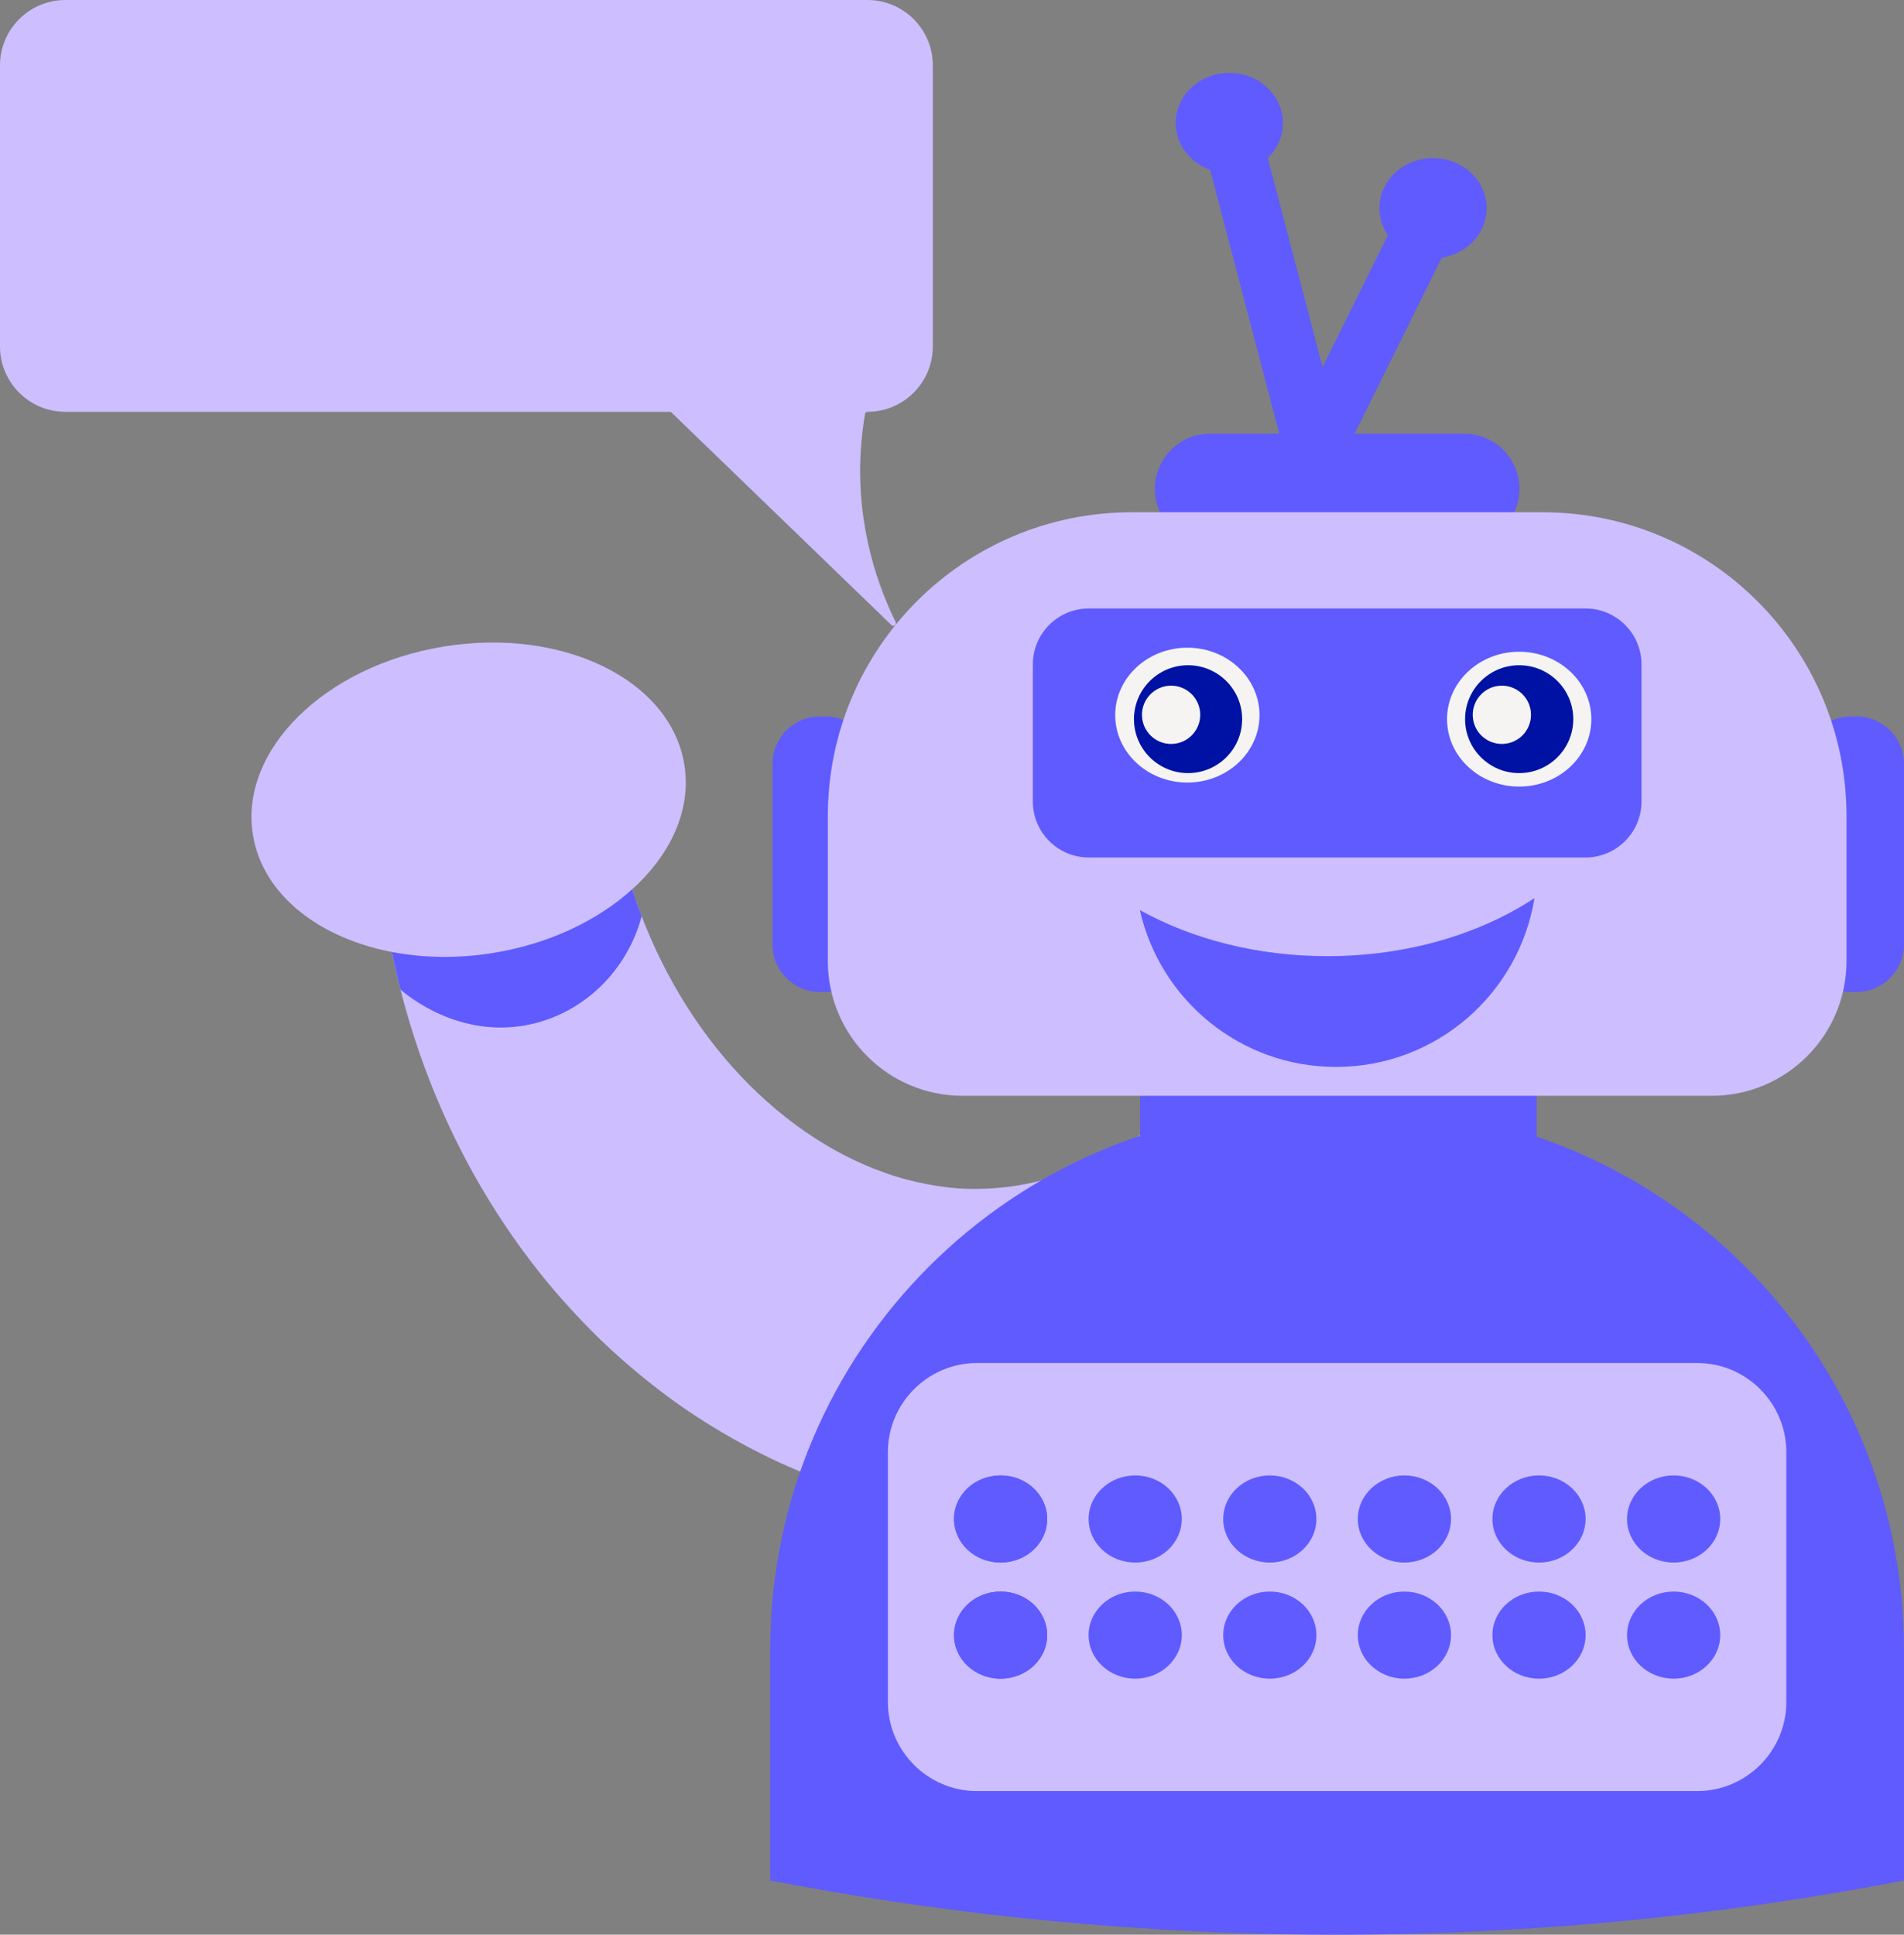
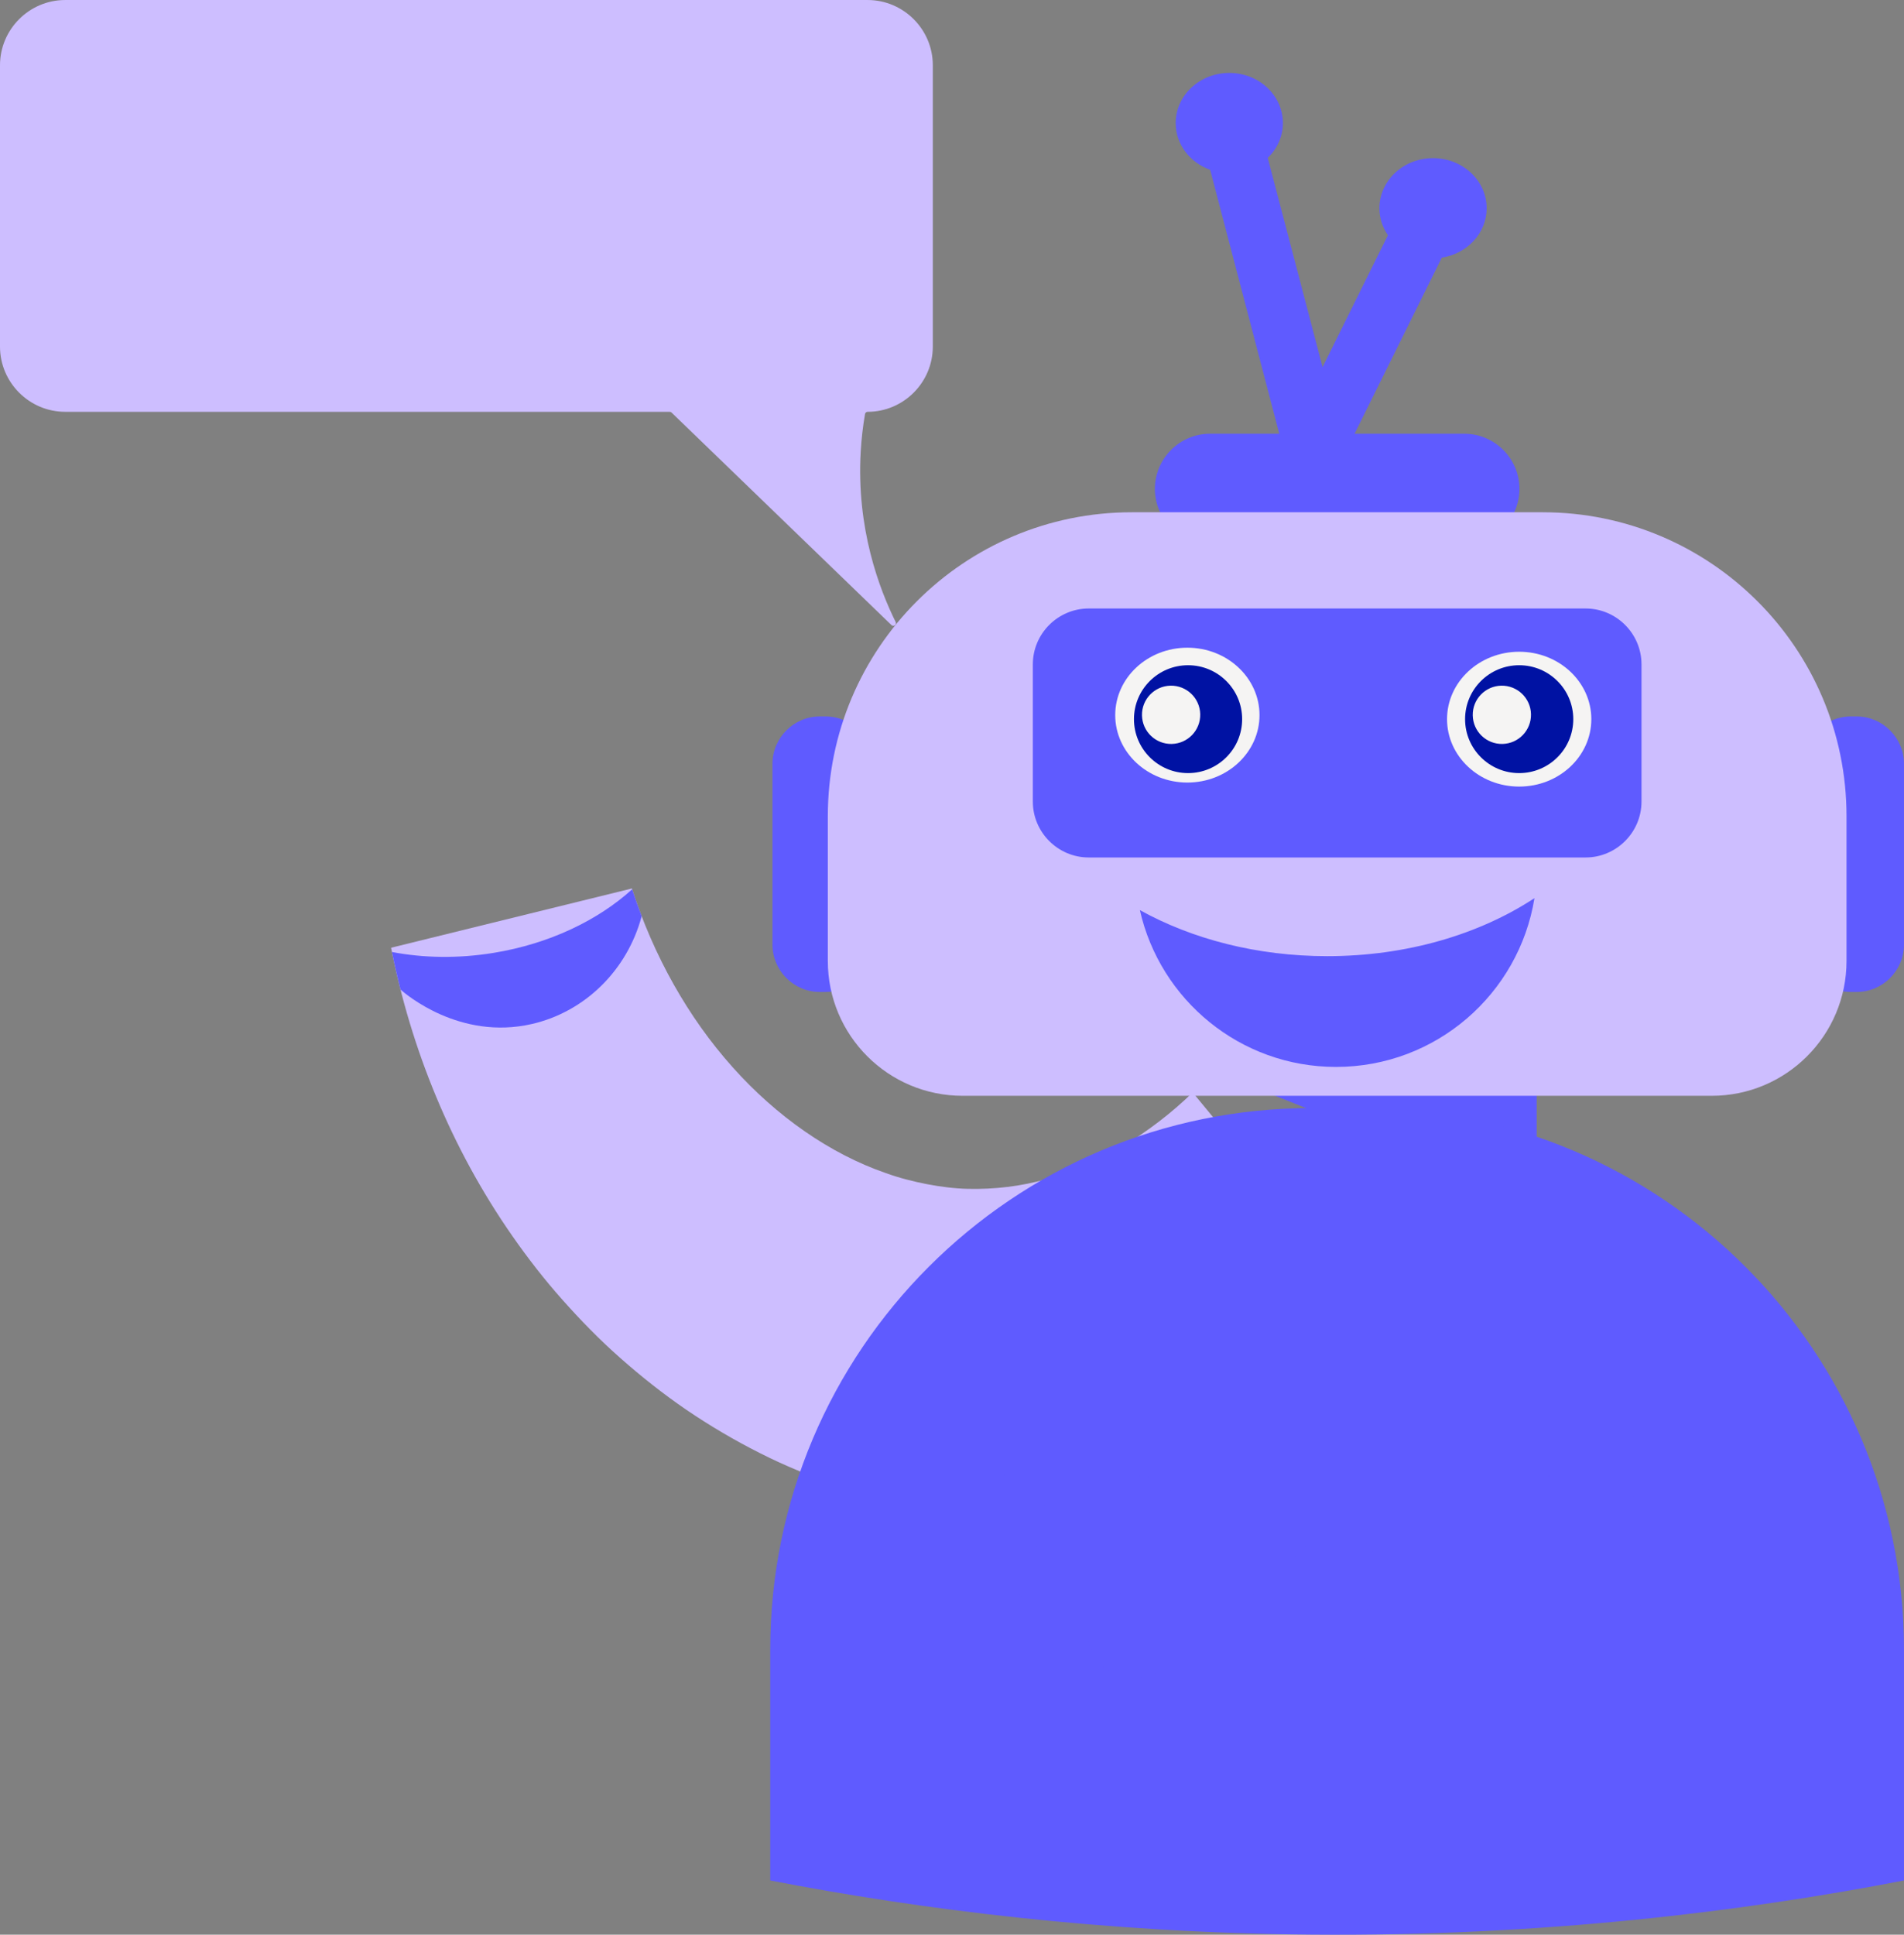
<svg xmlns="http://www.w3.org/2000/svg" height="487.0" preserveAspectRatio="xMidYMid meet" version="1.0" viewBox="0.0 0.0 479.4 487.0" width="479.4" zoomAndPan="magnify">
  <rect x="0.0" y="0.0" width="479.4" height="487.0" fill="#808080" stroke="none" />
  <defs>
    <clipPath id="a">
      <path d="M 454 180 L 479.391 180 L 479.391 250 L 454 250 Z M 454 180" />
    </clipPath>
    <clipPath id="b">
      <path d="M 193 278 L 479.391 278 L 479.391 486.988 L 193 486.988 Z M 193 278" />
    </clipPath>
  </defs>
  <g>
    <g id="change1_1">
      <path d="M 358.914 346.062 C 353.098 350.441 347.039 354.48 340.812 358.109 C 334.578 361.75 328.156 365.059 321.445 367.934 C 308.129 373.781 293.727 378.012 278.766 380.109 C 276.891 380.363 275.035 380.656 273.152 380.844 L 267.473 381.273 C 263.703 381.625 259.883 381.578 256.082 381.582 L 253.234 381.57 C 252.289 381.566 251.336 381.465 250.387 381.414 L 244.703 381.008 L 241.867 380.781 C 240.926 380.676 239.988 380.543 239.051 380.422 C 237.176 380.148 235.289 379.957 233.441 379.594 C 225.988 378.375 218.723 376.492 211.684 374.172 C 204.656 371.836 197.828 369.062 191.359 365.781 C 184.875 362.52 178.684 358.855 172.801 354.859 C 166.938 350.84 161.41 346.465 156.191 341.84 C 150.953 337.234 146.133 332.27 141.582 327.145 C 137.02 322.023 132.852 316.641 128.988 311.098 C 113.527 288.914 103.473 263.965 98.469 238.562 L 159.094 223.645 C 164.559 240.609 173.262 256.094 184.406 268.566 C 195.512 281.035 209.055 290.449 222.961 295.258 C 226.418 296.516 229.918 297.391 233.371 298.07 C 236.828 298.723 240.262 299.172 243.652 299.25 C 250.43 299.406 256.996 298.629 263.52 296.797 C 270.031 294.98 276.527 292.211 282.793 288.422 C 285.938 286.594 289.008 284.473 291.953 282.211 C 294.914 279.945 297.684 277.535 300.305 274.992 L 358.914 346.062" fill="#cdbeff" />
    </g>
    <g id="change2_2">
-       <path d="M 386.91 302.02 L 287.062 302.02 L 287.062 262.305 L 386.91 262.305 L 386.91 302.02" fill="#5f5bff" />
+       <path d="M 386.91 302.02 L 287.062 262.305 L 386.91 262.305 L 386.91 302.02" fill="#5f5bff" />
    </g>
    <g id="change2_3">
      <path d="M 207.867 249.695 L 206.422 249.695 C 199.859 249.695 194.492 244.328 194.492 237.766 L 194.492 192.273 C 194.492 185.711 199.859 180.344 206.422 180.344 L 207.867 180.344 C 214.43 180.344 219.797 185.711 219.797 192.273 L 219.797 237.766 C 219.797 244.328 214.43 249.695 207.867 249.695" fill="#5f5bff" />
    </g>
    <g clip-path="url(#a)" id="change2_22">
      <path d="M 467.465 249.695 L 466.02 249.695 C 459.457 249.695 454.09 244.328 454.09 237.766 L 454.09 192.273 C 454.09 185.711 459.457 180.344 466.02 180.344 L 467.465 180.344 C 474.027 180.344 479.395 185.711 479.395 192.273 L 479.395 237.766 C 479.395 244.328 474.027 249.695 467.465 249.695" fill="#5f5bff" />
    </g>
    <g clip-path="url(#b)" id="change2_1">
      <path d="M 479.395 473.348 C 438.801 481.176 388.27 487.465 330.176 486.965 C 277.719 486.512 231.711 480.633 193.934 473.348 C 193.934 453.98 193.934 434.617 193.934 415.25 C 193.934 339.961 254.973 278.922 330.262 278.922 L 343.066 278.922 C 418.359 278.922 479.395 339.961 479.395 415.25 L 479.395 473.348" fill="#5f5bff" />
    </g>
    <g id="change2_4">
      <path d="M 368.703 109.18 L 341.062 109.18 L 363.027 64.848 C 369.43 63.859 374.316 58.68 374.316 52.418 C 374.316 45.449 368.273 39.805 360.816 39.805 C 353.363 39.805 347.316 45.449 347.316 52.418 C 347.316 54.922 348.109 57.25 349.457 59.215 L 333.004 92.418 L 319.207 39.746 C 321.562 37.477 323.02 34.387 323.02 30.973 C 323.02 24.008 316.977 18.359 309.52 18.359 C 302.062 18.359 296.02 24.008 296.02 30.973 C 296.02 36.352 299.629 40.934 304.703 42.746 L 322.105 109.18 L 304.656 109.18 C 297.023 109.18 290.781 115.422 290.781 123.055 C 290.781 130.684 297.023 136.93 304.656 136.93 L 368.703 136.93 C 376.336 136.93 382.578 130.684 382.578 123.055 C 382.578 115.422 376.336 109.18 368.703 109.18" fill="#5f5bff" />
    </g>
    <g id="change1_2">
      <path d="M 430.984 275.832 L 242.375 275.832 C 223.629 275.832 208.434 260.633 208.434 241.891 L 208.434 205.465 C 208.434 163.203 242.691 128.945 284.953 128.945 L 388.402 128.945 C 430.664 128.945 464.926 163.203 464.926 205.465 L 464.926 241.891 C 464.926 260.633 449.73 275.832 430.984 275.832" fill="#cdbeff" />
    </g>
    <g id="change2_5">
      <path d="M 399.238 215.84 L 274.121 215.84 C 266.383 215.84 260.051 209.508 260.051 201.77 L 260.051 167.234 C 260.051 159.496 266.383 153.168 274.121 153.168 L 399.238 153.168 C 406.977 153.168 413.309 159.496 413.309 167.234 L 413.309 201.77 C 413.309 209.508 406.977 215.84 399.238 215.84" fill="#5f5bff" />
    </g>
    <g id="change3_1">
      <path d="M 317.125 180.008 C 317.125 189.379 308.992 196.98 298.961 196.98 C 288.93 196.98 280.797 189.379 280.797 180.008 C 280.797 170.633 288.93 163.035 298.961 163.035 C 308.992 163.035 317.125 170.633 317.125 180.008" fill="#f5f4f3" />
    </g>
    <g id="change3_2">
      <path d="M 400.672 181.023 C 400.672 190.398 392.539 197.996 382.508 197.996 C 372.477 197.996 364.344 190.398 364.344 181.023 C 364.344 171.652 372.477 164.055 382.508 164.055 C 392.539 164.055 400.672 171.652 400.672 181.023" fill="#f5f4f3" />
    </g>
    <g id="change4_1">
      <path d="M 396.129 181.023 C 396.129 188.523 390.031 194.602 382.508 194.602 C 374.984 194.602 368.887 188.523 368.887 181.023 C 368.887 173.527 374.984 167.449 382.508 167.449 C 390.031 167.449 396.129 173.527 396.129 181.023" fill="#0012a3" />
    </g>
    <g id="change4_2">
      <path d="M 312.754 181.023 C 312.754 188.523 306.656 194.602 299.137 194.602 C 291.613 194.602 285.516 188.523 285.516 181.023 C 285.516 173.527 291.613 167.449 299.137 167.449 C 306.656 167.449 312.754 173.527 312.754 181.023" fill="#0012a3" />
    </g>
    <g id="change3_3">
      <path d="M 378.297 187.262 C 374.246 187.344 370.898 184.129 370.816 180.078 C 370.734 176.027 373.949 172.68 377.996 172.594 C 382.047 172.512 385.398 175.727 385.48 179.777 C 385.562 183.828 382.348 187.176 378.297 187.262" fill="#f5f4f3" />
    </g>
    <g id="change3_4">
      <path d="M 295.016 187.262 C 290.969 187.344 287.617 184.129 287.535 180.078 C 287.453 176.027 290.668 172.68 294.715 172.594 C 298.766 172.512 302.117 175.727 302.199 179.777 C 302.281 183.828 299.066 187.176 295.016 187.262" fill="#f5f4f3" />
    </g>
    <g id="change2_6">
      <path d="M 334.184 240.68 C 316.438 240.68 300.09 236.352 287.004 229.086 C 292.086 251.68 312.258 268.562 336.387 268.562 C 361.574 268.562 382.457 250.168 386.355 226.078 C 372.559 235.152 354.262 240.68 334.184 240.68" fill="#5f5bff" />
    </g>
    <g id="change1_3">
-       <path d="M 427.359 450.844 L 245.973 450.844 C 233.645 450.844 223.559 440.758 223.559 428.43 L 223.559 365.508 C 223.559 353.18 233.645 343.094 245.973 343.094 L 427.359 343.094 C 439.684 343.094 449.77 353.18 449.77 365.508 L 449.77 428.43 C 449.77 440.758 439.684 450.844 427.359 450.844" fill="#cdbeff" />
-     </g>
+       </g>
    <g id="change2_7">
-       <path d="M 263.664 382.352 C 263.664 388.406 258.414 393.316 251.934 393.316 C 245.453 393.316 240.203 388.406 240.203 382.352 C 240.203 376.301 245.453 371.391 251.934 371.391 C 258.414 371.391 263.664 376.301 263.664 382.352" fill="#5f5bff" />
-     </g>
+       </g>
    <g id="change2_8">
      <path d="M 263.664 382.352 C 263.664 388.406 258.414 393.316 251.934 393.316 C 245.453 393.316 240.203 388.406 240.203 382.352 C 240.203 376.301 245.453 371.391 251.934 371.391 C 258.414 371.391 263.664 376.301 263.664 382.352" fill="#5f5bff" />
    </g>
    <g id="change2_9">
      <path d="M 297.559 382.352 C 297.559 388.406 292.305 393.316 285.828 393.316 C 279.348 393.316 274.094 388.406 274.094 382.352 C 274.094 376.301 279.348 371.391 285.828 371.391 C 292.305 371.391 297.559 376.301 297.559 382.352" fill="#5f5bff" />
    </g>
    <g id="change2_10">
      <path d="M 331.449 382.352 C 331.449 388.406 326.199 393.316 319.719 393.316 C 313.238 393.316 307.988 388.406 307.988 382.352 C 307.988 376.301 313.238 371.391 319.719 371.391 C 326.199 371.391 331.449 376.301 331.449 382.352" fill="#5f5bff" />
    </g>
    <g id="change2_11">
      <path d="M 365.344 382.352 C 365.344 388.406 360.09 393.316 353.609 393.316 C 347.133 393.316 341.879 388.406 341.879 382.352 C 341.879 376.301 347.133 371.391 353.609 371.391 C 360.09 371.391 365.344 376.301 365.344 382.352" fill="#5f5bff" />
    </g>
    <g id="change2_12">
      <path d="M 399.234 382.352 C 399.234 388.406 393.98 393.316 387.504 393.316 C 381.023 393.316 375.77 388.406 375.77 382.352 C 375.77 376.301 381.023 371.391 387.504 371.391 C 393.98 371.391 399.234 376.301 399.234 382.352" fill="#5f5bff" />
    </g>
    <g id="change2_13">
      <path d="M 433.129 382.352 C 433.129 388.406 427.875 393.316 421.395 393.316 C 414.914 393.316 409.664 388.406 409.664 382.352 C 409.664 376.301 414.914 371.391 421.395 371.391 C 427.875 371.391 433.129 376.301 433.129 382.352" fill="#5f5bff" />
    </g>
    <g id="change2_14">
      <path d="M 263.664 411.586 C 263.664 417.637 258.414 422.547 251.934 422.547 C 245.453 422.547 240.203 417.637 240.203 411.586 C 240.203 405.531 245.453 400.621 251.934 400.621 C 258.414 400.621 263.664 405.531 263.664 411.586" fill="#5f5bff" />
    </g>
    <g id="change2_15">
      <path d="M 263.664 411.586 C 263.664 417.637 258.414 422.547 251.934 422.547 C 245.453 422.547 240.203 417.637 240.203 411.586 C 240.203 405.531 245.453 400.621 251.934 400.621 C 258.414 400.621 263.664 405.531 263.664 411.586" fill="#5f5bff" />
    </g>
    <g id="change2_16">
      <path d="M 297.559 411.586 C 297.559 417.637 292.305 422.547 285.828 422.547 C 279.348 422.547 274.094 417.637 274.094 411.586 C 274.094 405.531 279.348 400.621 285.828 400.621 C 292.305 400.621 297.559 405.531 297.559 411.586" fill="#5f5bff" />
    </g>
    <g id="change2_17">
      <path d="M 331.449 411.586 C 331.449 417.637 326.199 422.547 319.719 422.547 C 313.238 422.547 307.988 417.637 307.988 411.586 C 307.988 405.531 313.238 400.621 319.719 400.621 C 326.199 400.621 331.449 405.531 331.449 411.586" fill="#5f5bff" />
    </g>
    <g id="change2_18">
      <path d="M 365.344 411.586 C 365.344 417.637 360.09 422.547 353.609 422.547 C 347.133 422.547 341.879 417.637 341.879 411.586 C 341.879 405.531 347.133 400.621 353.609 400.621 C 360.09 400.621 365.344 405.531 365.344 411.586" fill="#5f5bff" />
    </g>
    <g id="change2_19">
      <path d="M 399.234 411.586 C 399.234 417.637 393.98 422.547 387.504 422.547 C 381.023 422.547 375.77 417.637 375.77 411.586 C 375.77 405.531 381.023 400.621 387.504 400.621 C 393.98 400.621 399.234 405.531 399.234 411.586" fill="#5f5bff" />
    </g>
    <g id="change2_20">
      <path d="M 433.129 411.586 C 433.129 417.637 427.875 422.547 421.395 422.547 C 414.914 422.547 409.664 417.637 409.664 411.586 C 409.664 405.531 414.914 400.621 421.395 400.621 C 427.875 400.621 433.129 405.531 433.129 411.586" fill="#5f5bff" />
    </g>
    <g id="change1_4">
      <path d="M 234.867 16.414 L 234.867 87.254 C 234.867 96.277 227.484 103.66 218.461 103.66 C 218.133 103.66 217.855 103.891 217.801 104.211 C 217.285 107.203 216.906 110.355 216.715 113.672 C 215.594 133.074 221.414 148.273 225.52 156.582 C 225.848 157.246 224.992 157.863 224.461 157.348 L 169.086 103.848 C 168.961 103.727 168.793 103.66 168.621 103.66 L 16.41 103.66 C 7.383 103.66 0 96.277 0 87.254 L 0 16.414 C 0 7.387 7.383 0.004 16.41 0.004 L 218.461 0.004 C 227.484 0.004 234.867 7.387 234.867 16.414" fill="#cdbeff" />
    </g>
    <g id="change1_5">
-       <path d="M 172.301 192.418 C 175.785 213.711 154.293 234.945 124.301 239.852 C 94.309 244.762 67.168 231.477 63.688 210.188 C 60.203 188.895 81.695 167.656 111.688 162.75 C 141.68 157.844 168.816 171.125 172.301 192.418" fill="#cdbeff" />
-     </g>
+       </g>
    <g id="change2_21">
      <path d="M 161.562 230.621 C 160.707 228.395 159.906 226.141 159.164 223.855 C 150.543 231.656 138.363 237.555 124.301 239.852 C 115.32 241.32 106.602 241.148 98.691 239.633 C 99.332 242.793 100.051 245.945 100.848 249.09 C 102.188 250.27 115.785 261.902 133.887 257.766 C 147.266 254.711 157.934 244.219 161.562 230.621" fill="#5f5bff" />
    </g>
  </g>
</svg>